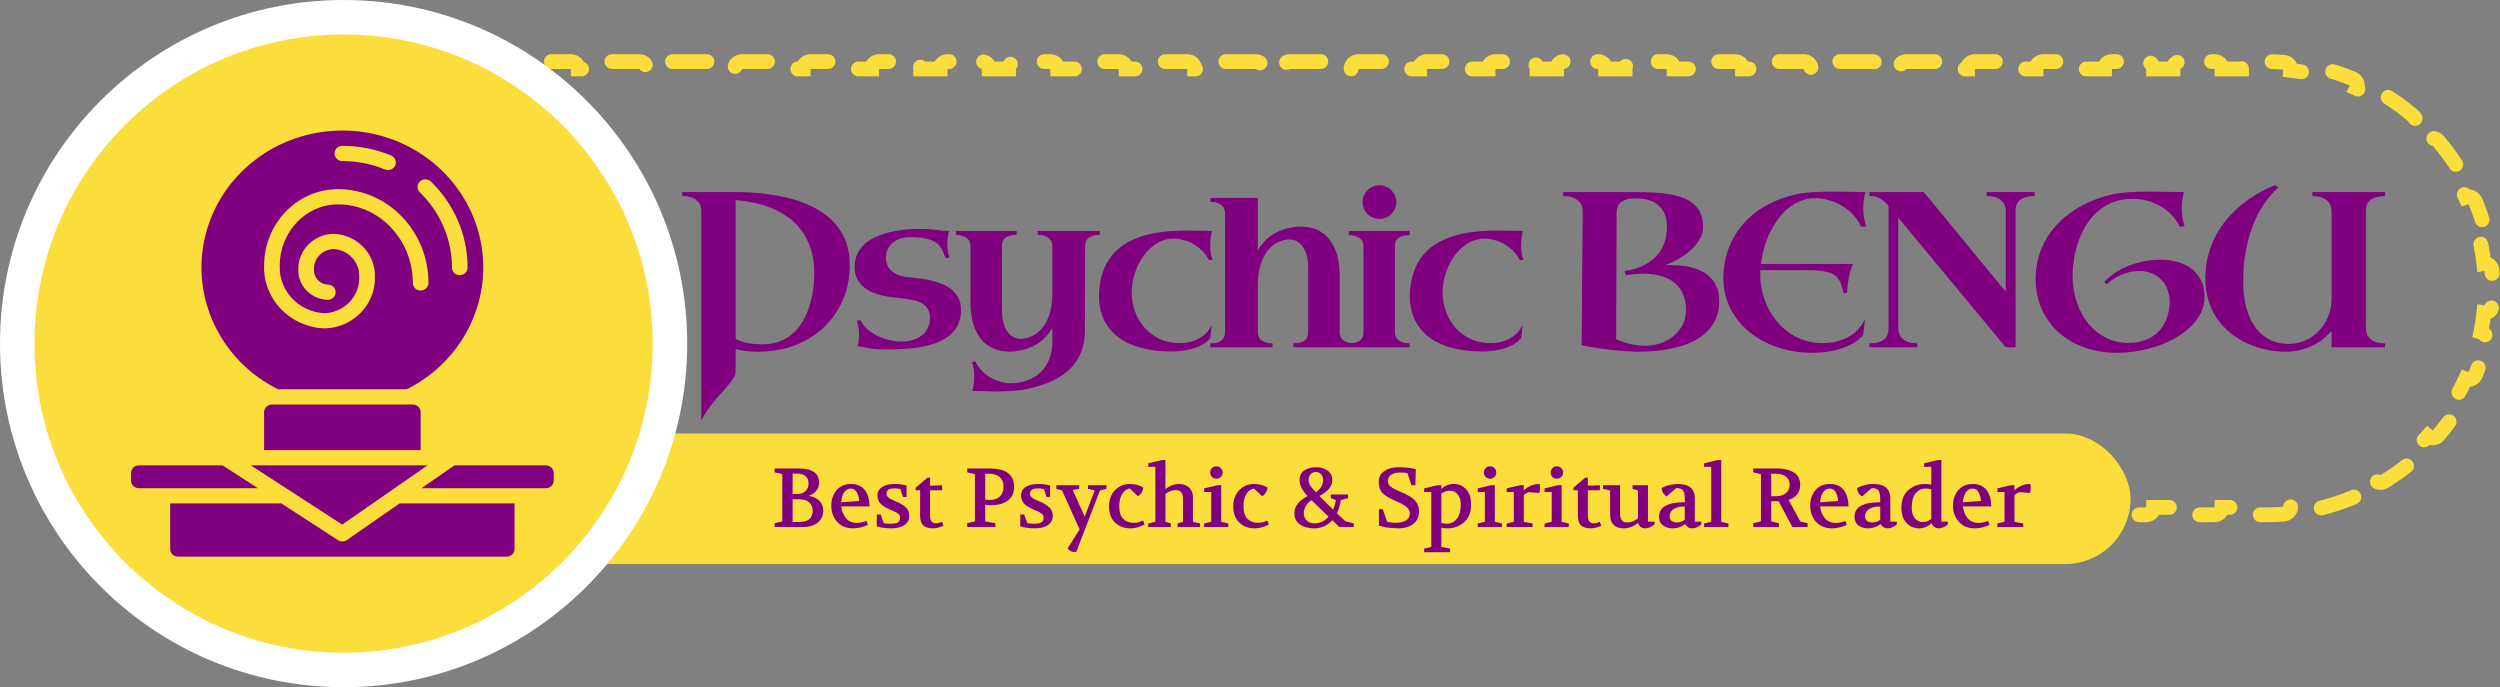
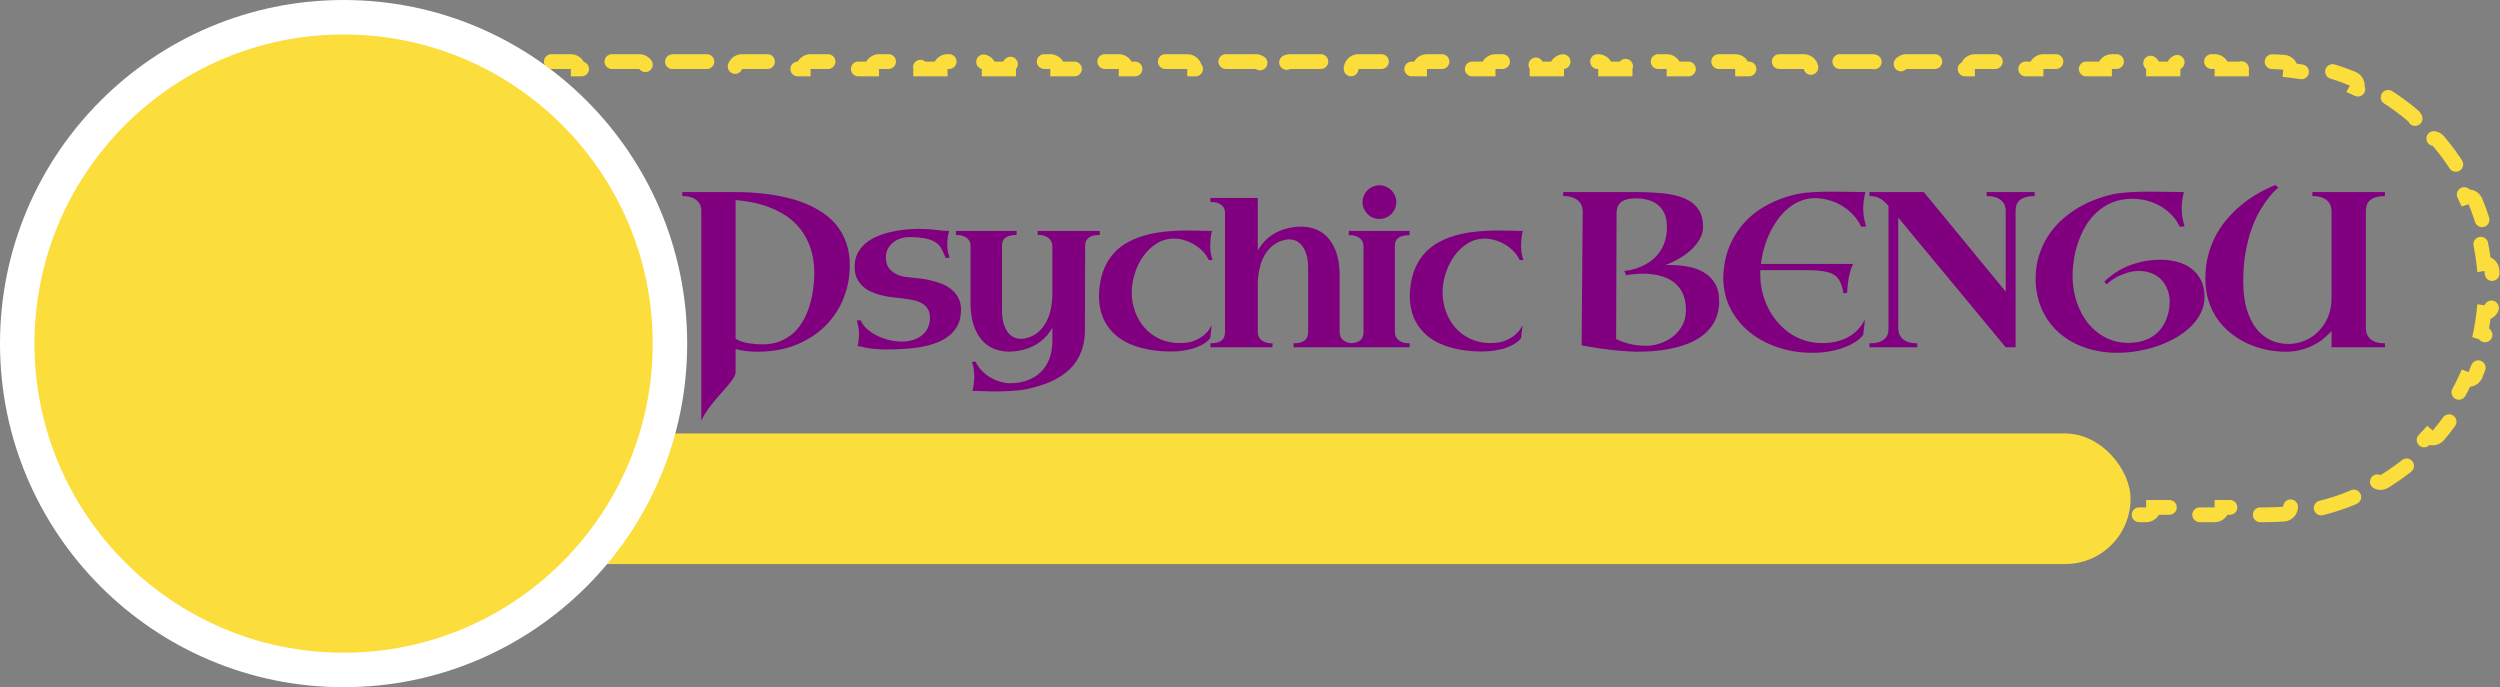
<svg xmlns="http://www.w3.org/2000/svg" width="1015" height="279" viewBox="0 0 1015 279" fill="none">
  <rect x="0" y="0" width="1015" height="279" fill="#808080" stroke="none" />
  <path d="M1007.21 99.144C1007.74 101.731 1008.15 104.36 1008.45 107.024C1008.46 107.022 1008.48 107.021 1008.5 107.019C1010.15 106.891 1011.59 108.126 1011.72 109.778C1011.91 112.161 1012 114.57 1012 117C1012 119.43 1011.91 121.839 1011.72 124.222C1011.59 125.874 1010.15 127.109 1008.5 126.981C1008.48 126.979 1008.46 126.978 1008.45 126.976C1008.15 129.64 1007.74 132.269 1007.21 134.857C1007.22 134.86 1007.24 134.864 1007.26 134.868C1008.87 135.253 1009.86 136.872 1009.48 138.484C1008.35 143.214 1006.85 147.802 1005.02 152.217C1004.38 153.748 1002.63 154.474 1001.1 153.839C1001.08 153.833 1001.07 153.826 1001.05 153.819C999.945 156.248 998.734 158.619 997.423 160.925C997.437 160.934 997.452 160.943 997.466 160.951C998.878 161.818 999.32 163.666 998.453 165.078C995.925 169.195 993.082 173.097 989.958 176.751C988.881 178.01 986.988 178.158 985.728 177.082C985.716 177.071 985.703 177.06 985.69 177.049C983.895 179.012 982.012 180.895 980.049 182.69C980.06 182.703 980.071 182.716 980.082 182.728C981.158 183.988 981.01 185.881 979.751 186.958C976.097 190.082 972.195 192.925 968.078 195.453C966.666 196.32 964.818 195.878 963.951 194.466C963.943 194.452 963.934 194.438 963.925 194.423C961.619 195.734 959.248 196.945 956.819 198.051C956.826 198.066 956.833 198.082 956.839 198.097C957.474 199.628 956.748 201.383 955.217 202.018C950.802 203.849 946.214 205.346 941.484 206.477C939.872 206.863 938.253 205.869 937.868 204.258C937.864 204.241 937.86 204.225 937.857 204.208C935.269 204.735 932.64 205.15 929.976 205.447C929.978 205.464 929.979 205.48 929.981 205.497C930.109 207.149 928.874 208.592 927.222 208.721C924.839 208.906 922.43 209 920 209H913.048C911.391 209 910.048 207.657 910.048 206H902.144C902.144 207.657 900.801 209 899.144 209H885.24C883.584 209 882.24 207.657 882.24 206H874.337C874.337 207.657 872.993 209 871.337 209H857.433C855.776 209 854.433 207.657 854.433 206H846.529C846.529 207.657 845.186 209 843.529 209H829.625C827.968 209 826.625 207.657 826.625 206H818.721C818.721 207.657 817.378 209 815.721 209H801.817C800.16 209 798.817 207.657 798.817 206H790.913C790.913 207.657 789.57 209 787.913 209H774.01C772.353 209 771.01 207.657 771.01 206H763.106C763.106 207.657 761.763 209 760.106 209H746.202C744.545 209 743.202 207.657 743.202 206H735.298C735.298 207.657 733.955 209 732.298 209H718.394C716.737 209 715.394 207.657 715.394 206H707.49C707.49 207.657 706.147 209 704.49 209H690.586C688.93 209 687.586 207.657 687.586 206H679.683C679.683 207.657 678.339 209 676.683 209H662.779C661.122 209 659.779 207.657 659.779 206H651.875C651.875 207.657 650.532 209 648.875 209H634.971C633.314 209 631.971 207.657 631.971 206H624.067C624.067 207.657 622.724 209 621.067 209H607.163C605.507 209 604.163 207.657 604.163 206H596.259C596.259 207.657 594.916 209 593.259 209H579.356C577.699 209 576.356 207.657 576.356 206H568.452C568.452 207.657 567.109 209 565.452 209H551.548C549.891 209 548.548 207.657 548.548 206H540.644C540.644 207.657 539.301 209 537.644 209H523.74C522.083 209 520.74 207.657 520.74 206H512.836C512.836 207.657 511.493 209 509.836 209H495.933C494.276 209 492.933 207.657 492.933 206H485.029C485.029 207.657 483.686 209 482.029 209H468.125C466.468 209 465.125 207.657 465.125 206H457.221C457.221 207.657 455.878 209 454.221 209H440.317C438.66 209 437.317 207.657 437.317 206H429.413C429.413 207.657 428.07 209 426.413 209H412.51C410.853 209 409.51 207.657 409.51 206H401.606C401.606 207.657 400.263 209 398.606 209H384.702C383.045 209 381.702 207.657 381.702 206H373.798C373.798 207.657 372.455 209 370.798 209H356.894C355.237 209 353.894 207.657 353.894 206H345.99C345.99 207.657 344.647 209 342.99 209H329.087C327.43 209 326.087 207.657 326.087 206H318.183C318.183 207.657 316.84 209 315.183 209H301.279C299.622 209 298.279 207.657 298.279 206H290.375C290.375 207.657 289.032 209 287.375 209H273.471C271.814 209 270.471 207.657 270.471 206H262.567C262.567 207.657 261.224 209 259.567 209H245.663C244.007 209 242.663 207.657 242.663 206H234.76C234.76 207.657 233.416 209 231.76 209H217.856C216.199 209 214.856 207.657 214.856 206H206.952C206.952 207.657 205.609 209 203.952 209H197H194V206V198.583C194 196.926 195.343 195.583 197 195.583V186.75C195.343 186.75 194 185.407 194 183.75V168.917C194 167.26 195.343 165.917 197 165.917V157.083C195.343 157.083 194 155.74 194 154.083V139.25C194 137.593 195.343 136.25 197 136.25V127.417C195.343 127.417 194 126.074 194 124.417V109.583C194 107.926 195.343 106.583 197 106.583V97.75C195.343 97.75 194 96.407 194 94.75V79.917C194 78.26 195.343 76.917 197 76.917V68.083C195.343 68.083 194 66.74 194 65.083V50.25C194 48.593 195.343 47.25 197 47.25V38.417C195.343 38.417 194 37.074 194 35.417V28V25H197H203.952C205.609 25 206.952 26.343 206.952 28H214.856C214.856 26.343 216.199 25 217.856 25H231.76C233.416 25 234.76 26.343 234.76 28H242.663C242.663 26.343 244.007 25 245.663 25H259.567C261.224 25 262.567 26.343 262.567 28H270.471C270.471 26.343 271.814 25 273.471 25H287.375C289.032 25 290.375 26.343 290.375 28H298.279C298.279 26.343 299.622 25 301.279 25H315.183C316.84 25 318.183 26.343 318.183 28H326.087C326.087 26.343 327.43 25 329.087 25H342.99C344.647 25 345.99 26.343 345.99 28H353.894C353.894 26.343 355.238 25 356.894 25H370.798C372.455 25 373.798 26.343 373.798 28H381.702C381.702 26.343 383.045 25 384.702 25H398.606C400.263 25 401.606 26.343 401.606 28H409.51C409.51 26.343 410.853 25 412.51 25H426.414C428.07 25 429.414 26.343 429.414 28H437.317C437.317 26.343 438.661 25 440.317 25H454.221C455.878 25 457.221 26.343 457.221 28H465.125C465.125 26.343 466.468 25 468.125 25H482.029C483.686 25 485.029 26.343 485.029 28H492.933C492.933 26.343 494.276 25 495.933 25H509.837C511.493 25 512.837 26.343 512.837 28H520.741C520.741 26.343 522.084 25 523.741 25H537.644C539.301 25 540.644 26.343 540.644 28H548.548C548.548 26.343 549.891 25 551.548 25H565.452C567.109 25 568.452 26.343 568.452 28H576.356C576.356 26.343 577.699 25 579.356 25H593.26C594.917 25 596.26 26.343 596.26 28H604.164C604.164 26.343 605.507 25 607.164 25H621.067C622.724 25 624.067 26.343 624.067 28H631.971C631.971 26.343 633.314 25 634.971 25H648.875C650.532 25 651.875 26.343 651.875 28H659.779C659.779 26.343 661.122 25 662.779 25H676.683C678.34 25 679.683 26.343 679.683 28H687.587C687.587 26.343 688.93 25 690.587 25H704.49C706.147 25 707.49 26.343 707.49 28H715.394C715.394 26.343 716.737 25 718.394 25H732.298C733.955 25 735.298 26.343 735.298 28H743.202C743.202 26.343 744.545 25 746.202 25H760.106C761.763 25 763.106 26.343 763.106 28H771.01C771.01 26.343 772.353 25 774.01 25H787.913C789.57 25 790.913 26.343 790.913 28H798.817C798.817 26.343 800.16 25 801.817 25H815.721C817.378 25 818.721 26.343 818.721 28H826.625C826.625 26.343 827.968 25 829.625 25H843.529C845.186 25 846.529 26.343 846.529 28H854.433C854.433 26.343 855.776 25 857.433 25H871.337C872.993 25 874.337 26.343 874.337 28H882.24C882.24 26.343 883.584 25 885.24 25H899.144C900.801 25 902.144 26.343 902.144 28H910.048C910.048 26.343 911.391 25 913.048 25H920C922.43 25 924.839 25.094 927.222 25.279C928.874 25.408 930.109 26.851 929.981 28.503C929.979 28.52 929.978 28.536 929.976 28.553C932.64 28.85 935.269 29.265 937.857 29.792C937.86 29.775 937.864 29.759 937.868 29.742C938.253 28.131 939.872 27.137 941.484 27.523C946.214 28.654 950.802 30.151 955.217 31.982C956.748 32.617 957.474 34.372 956.839 35.903C956.833 35.918 956.826 35.934 956.819 35.949C959.248 37.055 961.619 38.266 963.925 39.577C963.934 39.562 963.943 39.548 963.951 39.534C964.818 38.122 966.666 37.68 968.078 38.547C972.195 41.075 976.097 43.918 979.751 47.042C981.01 48.118 981.158 50.012 980.082 51.272C980.071 51.284 980.06 51.297 980.049 51.31C982.012 53.105 983.895 54.988 985.69 56.951C985.703 56.94 985.716 56.929 985.728 56.918C986.988 55.842 988.881 55.99 989.958 57.249C993.082 60.903 995.925 64.805 998.453 68.922C999.32 70.334 998.878 72.182 997.466 73.049C997.452 73.058 997.437 73.066 997.423 73.075C998.734 75.381 999.945 77.752 1001.05 80.181C1001.07 80.174 1001.08 80.167 1001.1 80.161C1002.63 79.526 1004.38 80.252 1005.02 81.783C1006.85 86.198 1008.35 90.786 1009.48 95.516C1009.86 97.128 1008.87 98.746 1007.26 99.132C1007.24 99.136 1007.22 99.14 1007.21 99.144Z" stroke="#FBDD3B" stroke-width="6" stroke-linecap="round" stroke-dasharray="14 14" />
  <rect x="184" y="176" width="681" height="53" rx="26.5" fill="#FBDD3B" />
  <path d="M345.016 107.689C345.016 112.406 344.166 116.889 342.467 121.137C340.768 125.355 338.307 129.076 335.084 132.299C331.861 135.521 327.921 138.085 323.263 139.989C318.604 141.864 313.316 142.802 307.398 142.802C305.904 142.802 304.425 142.714 302.96 142.538C301.495 142.392 300.06 142.113 298.653 141.703V150.976C298.653 151.679 298.404 152.44 297.906 153.261C297.438 154.081 296.808 154.96 296.017 155.897C295.255 156.864 294.376 157.89 293.38 158.974C292.384 160.087 291.358 161.259 290.304 162.489C289.278 163.72 288.282 165.009 287.315 166.356C286.349 167.733 285.484 169.184 284.723 170.707V85.365C284.723 84.779 284.605 84.149 284.371 83.476C284.166 82.802 283.771 82.186 283.185 81.63C282.628 81.044 281.852 80.561 280.855 80.18C279.859 79.799 278.57 79.608 276.988 79.608V77.982H298.653C300.47 77.982 302.521 78.041 304.806 78.158C307.12 78.275 309.537 78.51 312.057 78.861C314.576 79.184 317.14 79.667 319.747 80.311C322.354 80.927 324.874 81.747 327.306 82.772C329.737 83.769 332.022 84.999 334.161 86.464C336.329 87.929 338.219 89.672 339.83 91.693C341.441 93.715 342.701 96.044 343.609 98.681C344.547 101.317 345.016 104.32 345.016 107.689ZM330.602 111.029C330.602 107.074 330.089 103.617 329.063 100.658C328.038 97.699 326.661 95.136 324.933 92.968C323.233 90.8 321.271 88.998 319.044 87.562C316.847 86.127 314.562 84.97 312.188 84.091C309.845 83.183 307.486 82.523 305.113 82.113C302.77 81.674 300.616 81.381 298.653 81.234V137.572C300.294 138.48 302.081 139.081 304.015 139.374C305.948 139.667 307.794 139.813 309.552 139.813C312.306 139.813 314.737 139.374 316.847 138.495C318.985 137.616 320.831 136.444 322.384 134.979C323.937 133.485 325.24 131.771 326.295 129.838C327.35 127.875 328.185 125.824 328.8 123.686C329.444 121.547 329.898 119.394 330.162 117.226C330.455 115.058 330.602 112.992 330.602 111.029ZM360.117 141.879C358.037 141.879 356.338 141.806 355.019 141.659C353.73 141.542 352.661 141.396 351.811 141.22C350.991 141.044 350.317 140.897 349.79 140.78C349.262 140.634 348.721 140.561 348.164 140.561C348.398 139.564 348.559 138.656 348.647 137.836C348.735 137.016 348.779 136.269 348.779 135.595C348.779 134.599 348.691 133.676 348.515 132.826C348.34 131.947 348.135 131.039 347.9 130.102L349.394 130.014C350.039 131.42 350.976 132.665 352.207 133.749C353.467 134.804 354.858 135.697 356.382 136.43C357.934 137.162 359.546 137.719 361.216 138.1C362.886 138.48 364.468 138.671 365.962 138.671C367.807 138.671 369.448 138.437 370.884 137.968C372.319 137.47 373.535 136.796 374.531 135.946C375.527 135.097 376.274 134.086 376.772 132.914C377.3 131.742 377.563 130.453 377.563 129.047C377.563 127.553 377.256 126.337 376.64 125.399C376.054 124.433 375.234 123.656 374.179 123.07C373.125 122.484 371.894 122.06 370.488 121.796C369.082 121.503 367.573 121.269 365.962 121.093C364.731 120.976 363.413 120.829 362.007 120.653C360.6 120.478 359.194 120.214 357.788 119.862C356.382 119.511 355.019 119.042 353.701 118.456C352.412 117.87 351.269 117.123 350.273 116.215C349.277 115.307 348.471 114.208 347.856 112.919C347.27 111.601 346.977 110.048 346.977 108.261C346.977 106.151 347.402 104.306 348.252 102.724C349.101 101.142 350.215 99.779 351.592 98.637C352.998 97.494 354.609 96.557 356.426 95.824C358.242 95.092 360.102 94.52 362.007 94.11C363.94 93.671 365.845 93.363 367.72 93.188C369.624 93.012 371.352 92.924 372.905 92.924C375.659 92.924 378.061 93.07 380.112 93.363C382.192 93.627 383.935 93.759 385.342 93.759C385.049 94.784 384.844 95.78 384.726 96.747C384.638 97.685 384.595 98.519 384.595 99.252C384.595 100.189 384.668 101.098 384.814 101.977C384.99 102.826 385.224 103.72 385.517 104.657L383.979 104.745C383.452 103.515 382.939 102.387 382.441 101.361C381.972 100.307 381.24 99.413 380.244 98.681C379.277 97.919 377.915 97.333 376.157 96.923C374.399 96.483 371.968 96.264 368.862 96.264C367.866 96.264 366.826 96.439 365.742 96.791C364.658 97.113 363.662 97.626 362.754 98.329C361.875 99.003 361.142 99.853 360.556 100.878C359.971 101.903 359.678 103.104 359.678 104.481C359.678 106.298 360.073 107.733 360.864 108.788C361.684 109.843 362.666 110.663 363.808 111.249C364.951 111.806 366.137 112.187 367.368 112.392C368.598 112.567 369.638 112.685 370.488 112.743C371.543 112.831 372.759 112.963 374.136 113.139C375.542 113.314 376.963 113.593 378.398 113.974C379.863 114.325 381.299 114.794 382.705 115.38C384.111 115.966 385.371 116.728 386.484 117.665C387.597 118.603 388.491 119.745 389.165 121.093C389.839 122.411 390.176 123.979 390.176 125.795C390.176 128.197 389.736 130.263 388.857 131.991C387.978 133.72 386.777 135.185 385.254 136.386C383.76 137.558 382.002 138.51 379.98 139.242C377.988 139.975 375.879 140.531 373.652 140.912C371.426 141.293 369.155 141.542 366.841 141.659C364.526 141.806 362.285 141.879 360.117 141.879ZM421.273 93.759H446.498V95.385C445.267 95.385 444.271 95.517 443.509 95.78C442.748 96.015 442.147 96.352 441.708 96.791C441.268 97.201 440.961 97.685 440.785 98.241C440.638 98.769 440.565 99.34 440.565 99.955L440.477 133.969C440.477 136.605 440.17 138.964 439.554 141.044C438.939 143.124 438.089 144.984 437.005 146.625C435.921 148.266 434.632 149.701 433.138 150.932C431.644 152.162 430.018 153.231 428.26 154.14C426.503 155.048 424.642 155.81 422.679 156.425C420.716 157.04 418.724 157.567 416.703 158.007C416 158.153 415.179 158.285 414.242 158.402C413.304 158.52 412.308 158.607 411.254 158.666C410.199 158.754 409.129 158.812 408.046 158.842C406.991 158.9 405.98 158.93 405.013 158.93C402.816 158.93 400.912 158.886 399.3 158.798C397.689 158.739 396.195 158.71 394.818 158.71C395.111 157.685 395.301 156.601 395.389 155.458C395.506 154.315 395.565 153.363 395.565 152.602C395.565 151.576 395.477 150.609 395.301 149.701C395.155 148.793 394.935 147.87 394.642 146.933L396.092 146.845C396.737 148.222 397.587 149.452 398.641 150.536C399.696 151.62 400.853 152.528 402.113 153.261C403.402 154.022 404.75 154.594 406.156 154.975C407.562 155.385 408.924 155.59 410.243 155.59C412.85 155.59 415.194 155.18 417.274 154.359C419.383 153.568 421.171 152.44 422.635 150.976C424.129 149.511 425.272 147.724 426.063 145.614C426.854 143.534 427.25 141.22 427.25 138.671V133.09C426.664 134.115 425.961 135.126 425.14 136.122C424.32 137.089 423.353 137.982 422.24 138.803C421.156 139.623 419.911 140.341 418.504 140.956C417.128 141.571 415.56 142.04 413.802 142.362C411.341 142.802 409.144 142.875 407.211 142.582C405.277 142.289 403.578 141.732 402.113 140.912C400.648 140.092 399.403 139.052 398.378 137.792C397.352 136.503 396.517 135.082 395.873 133.529C395.228 131.977 394.759 130.321 394.466 128.563C394.173 126.806 394.027 125.048 394.027 123.29V99.691C394.027 99.252 393.939 98.783 393.763 98.285C393.617 97.787 393.324 97.333 392.884 96.923C392.445 96.483 391.83 96.117 391.039 95.824C390.277 95.531 389.296 95.385 388.094 95.385V93.759H412.748V95.385C411.576 95.385 410.609 95.502 409.847 95.736C409.086 95.971 408.47 96.278 408.002 96.659C407.562 97.04 407.254 97.494 407.079 98.022C406.903 98.519 406.815 99.047 406.815 99.603V125.971C406.815 128.256 407.079 130.189 407.606 131.771C408.133 133.354 408.837 134.613 409.715 135.551C410.594 136.459 411.62 137.06 412.792 137.353C413.963 137.646 415.209 137.631 416.527 137.309C418.402 136.869 420.013 136.093 421.361 134.979C422.709 133.837 423.822 132.46 424.701 130.849C425.58 129.237 426.224 127.45 426.634 125.487C427.045 123.495 427.25 121.43 427.25 119.291V99.955C427.25 99.516 427.176 99.032 427.03 98.505C426.883 97.978 426.59 97.494 426.151 97.055C425.741 96.586 425.14 96.19 424.349 95.868C423.588 95.546 422.562 95.385 421.273 95.385V93.759ZM492.273 105.536L490.823 105.624C490.149 104.247 489.285 103.017 488.23 101.933C487.175 100.849 486.003 99.94 484.714 99.208C483.454 98.446 482.121 97.875 480.715 97.494C479.338 97.084 477.991 96.879 476.672 96.879C474.065 96.879 471.706 97.538 469.597 98.856C467.488 100.175 465.686 101.889 464.192 103.998C462.698 106.078 461.54 108.422 460.72 111.029C459.9 113.637 459.49 116.215 459.49 118.764C459.49 121.459 459.944 124.052 460.852 126.542C461.76 129.003 463.049 131.186 464.719 133.09C466.389 134.965 468.425 136.474 470.828 137.616C473.23 138.729 475.925 139.286 478.913 139.286C481.374 139.286 483.411 138.949 485.022 138.275C486.663 137.572 487.966 136.796 488.933 135.946C489.929 135.067 490.647 134.247 491.086 133.485C491.555 132.724 491.848 132.255 491.965 132.079L491.35 137.221C490.823 137.982 490.046 138.7 489.021 139.374C488.025 140.048 486.838 140.634 485.461 141.132C484.114 141.63 482.59 142.011 480.891 142.274C479.221 142.567 477.434 142.714 475.53 142.714C471.164 142.714 467.18 142.245 463.577 141.308C460.002 140.399 456.912 139.008 454.304 137.133C451.726 135.229 449.719 132.855 448.284 130.014C446.877 127.143 446.174 123.788 446.174 119.95C446.262 116.493 446.746 113.446 447.624 110.81C448.503 108.173 449.719 105.873 451.272 103.91C452.825 101.947 454.67 100.307 456.809 98.988C458.977 97.67 461.365 96.615 463.972 95.824C466.579 95.004 469.392 94.433 472.41 94.11C475.456 93.759 478.621 93.583 481.902 93.583C484.07 93.583 485.959 93.612 487.571 93.671C489.211 93.73 490.705 93.759 492.053 93.759C491.789 94.784 491.599 95.868 491.482 97.011C491.394 98.153 491.35 99.106 491.35 99.867C491.35 100.893 491.423 101.859 491.57 102.768C491.746 103.676 491.98 104.599 492.273 105.536ZM516.647 141H491.422V139.374C492.653 139.374 493.649 139.257 494.41 139.022C495.172 138.759 495.773 138.422 496.212 138.012C496.652 137.572 496.945 137.089 497.091 136.562C497.267 136.005 497.355 135.419 497.355 134.804V86.288C497.355 85.849 497.267 85.38 497.091 84.882C496.945 84.384 496.652 83.93 496.212 83.519C495.773 83.08 495.172 82.714 494.41 82.421C493.649 82.128 492.653 81.981 491.422 81.981V80.356H510.67V101.669C511.256 100.644 511.959 99.647 512.779 98.681C513.6 97.685 514.552 96.776 515.636 95.956C516.749 95.136 517.994 94.418 519.371 93.803C520.778 93.188 522.36 92.719 524.117 92.397C526.578 91.957 528.776 91.884 530.709 92.177C532.643 92.47 534.342 93.026 535.807 93.847C537.272 94.667 538.517 95.722 539.542 97.011C540.568 98.27 541.403 99.677 542.047 101.229C542.692 102.782 543.16 104.438 543.453 106.195C543.746 107.953 543.893 109.711 543.893 111.469V134.804C543.893 135.243 543.966 135.727 544.113 136.254C544.259 136.781 544.537 137.279 544.947 137.748C545.358 138.188 545.944 138.568 546.705 138.891C547.496 139.213 548.536 139.374 549.825 139.374V141H525.172V139.374C526.403 139.374 527.399 139.257 528.16 139.022C528.922 138.759 529.523 138.422 529.962 138.012C530.402 137.572 530.695 137.089 530.841 136.562C531.017 136.005 531.105 135.419 531.105 134.804V108.788C531.105 106.503 530.841 104.569 530.314 102.987C529.786 101.405 529.083 100.16 528.204 99.252C527.325 98.314 526.3 97.699 525.128 97.406C523.956 97.113 522.711 97.128 521.393 97.45C519.576 97.89 517.994 98.666 516.647 99.779C515.328 100.863 514.23 102.182 513.351 103.734C512.501 105.258 511.857 106.972 511.417 108.876C510.978 110.78 510.729 112.758 510.67 114.809V134.804C510.67 135.243 510.743 135.727 510.89 136.254C511.036 136.781 511.315 137.279 511.725 137.748C512.164 138.188 512.765 138.568 513.527 138.891C514.318 139.213 515.358 139.374 516.647 139.374V141ZM572.31 141H547.612V139.374C548.843 139.374 549.839 139.257 550.601 139.022C551.392 138.759 552.007 138.422 552.446 138.012C552.886 137.572 553.179 137.089 553.325 136.562C553.501 136.005 553.589 135.419 553.589 134.804V100.043C553.589 99.603 553.516 99.12 553.369 98.593C553.223 98.036 552.93 97.538 552.49 97.099C552.08 96.63 551.479 96.249 550.688 95.956C549.927 95.634 548.901 95.473 547.612 95.473V93.759H572.31V95.473C571.138 95.473 570.156 95.59 569.365 95.824C568.604 96.059 567.988 96.366 567.52 96.747C567.08 97.128 566.772 97.582 566.597 98.109C566.421 98.607 566.333 99.135 566.333 99.691V134.804C566.333 135.243 566.406 135.727 566.553 136.254C566.699 136.781 566.978 137.279 567.388 137.748C567.827 138.188 568.428 138.568 569.189 138.891C569.98 139.213 571.021 139.374 572.31 139.374V141ZM553.193 82.069C553.193 81.132 553.369 80.253 553.721 79.433C554.102 78.583 554.6 77.851 555.215 77.235C555.83 76.62 556.548 76.137 557.368 75.785C558.218 75.404 559.111 75.214 560.049 75.214C560.986 75.214 561.865 75.404 562.686 75.785C563.535 76.137 564.268 76.62 564.883 77.235C565.498 77.851 565.981 78.583 566.333 79.433C566.714 80.253 566.904 81.132 566.904 82.069C566.904 83.007 566.714 83.9 566.333 84.75C565.981 85.57 565.498 86.288 564.883 86.903C564.268 87.519 563.535 88.002 562.686 88.353C561.865 88.705 560.986 88.881 560.049 88.881C559.111 88.881 558.218 88.705 557.368 88.353C556.548 88.002 555.83 87.519 555.215 86.903C554.6 86.288 554.102 85.57 553.721 84.75C553.369 83.9 553.193 83.007 553.193 82.069ZM618.48 105.536L617.03 105.624C616.356 104.247 615.492 103.017 614.437 101.933C613.383 100.849 612.211 99.94 610.922 99.208C609.662 98.446 608.329 97.875 606.923 97.494C605.546 97.084 604.198 96.879 602.88 96.879C600.272 96.879 597.914 97.538 595.805 98.856C593.695 100.175 591.893 101.889 590.399 103.998C588.905 106.078 587.748 108.422 586.928 111.029C586.107 113.637 585.697 116.215 585.697 118.764C585.697 121.459 586.151 124.052 587.059 126.542C587.968 129.003 589.257 131.186 590.927 133.09C592.596 134.965 594.633 136.474 597.035 137.616C599.437 138.729 602.133 139.286 605.121 139.286C607.582 139.286 609.618 138.949 611.229 138.275C612.87 137.572 614.174 136.796 615.14 135.946C616.137 135.067 616.854 134.247 617.294 133.485C617.763 132.724 618.055 132.255 618.173 132.079L617.557 137.221C617.03 137.982 616.254 138.7 615.228 139.374C614.232 140.048 613.046 140.634 611.669 141.132C610.321 141.63 608.798 142.011 607.098 142.274C605.429 142.567 603.641 142.714 601.737 142.714C597.372 142.714 593.388 142.245 589.784 141.308C586.21 140.399 583.119 139.008 580.512 137.133C577.933 135.229 575.927 132.855 574.491 130.014C573.085 127.143 572.382 123.788 572.382 119.95C572.47 116.493 572.953 113.446 573.832 110.81C574.711 108.173 575.927 105.873 577.479 103.91C579.032 101.947 580.878 100.307 583.016 98.988C585.184 97.67 587.572 96.615 590.18 95.824C592.787 95.004 595.599 94.433 598.617 94.11C601.664 93.759 604.828 93.583 608.109 93.583C610.277 93.583 612.167 93.612 613.778 93.671C615.419 93.73 616.913 93.759 618.261 93.759C617.997 94.784 617.806 95.868 617.689 97.011C617.601 98.153 617.557 99.106 617.557 99.867C617.557 100.893 617.631 101.859 617.777 102.768C617.953 103.676 618.187 104.599 618.48 105.536ZM691.442 92.221C691.442 93.832 691.017 95.399 690.167 96.923C689.347 98.446 688.234 99.882 686.828 101.229C685.421 102.548 683.781 103.764 681.906 104.877C680.031 105.961 678.053 106.898 675.973 107.689C676.295 107.631 676.618 107.602 676.94 107.602C677.291 107.602 677.628 107.602 677.951 107.602C680.382 107.602 682.785 107.807 685.158 108.217C687.56 108.627 689.713 109.389 691.618 110.502C693.522 111.586 695.06 113.08 696.232 114.984C697.404 116.889 697.99 119.32 697.99 122.279C697.99 124.594 697.653 126.659 696.979 128.476C696.334 130.292 695.426 131.903 694.254 133.31C693.112 134.716 691.779 135.932 690.255 136.957C688.732 137.953 687.106 138.803 685.377 139.506C683.649 140.209 681.862 140.766 680.016 141.176C678.17 141.615 676.369 141.952 674.611 142.187C672.853 142.421 671.168 142.582 669.557 142.67C667.975 142.758 666.569 142.802 665.338 142.802C664.108 142.802 662.833 142.758 661.515 142.67C660.197 142.611 658.878 142.523 657.56 142.406C656.242 142.289 654.938 142.157 653.649 142.011C652.389 141.864 651.188 141.703 650.045 141.527C647.35 141.146 644.713 140.707 642.135 140.209L642.575 85.849C642.575 85.233 642.472 84.56 642.267 83.827C642.062 83.095 641.666 82.421 641.08 81.806C640.524 81.19 639.733 80.678 638.707 80.268C637.682 79.828 636.334 79.608 634.664 79.608V77.982H664.064C668.224 77.982 671.989 78.158 675.358 78.51C678.727 78.861 681.598 79.55 683.971 80.575C686.373 81.601 688.219 83.051 689.508 84.926C690.797 86.772 691.442 89.203 691.442 92.221ZM676.764 92.133C676.764 89.848 676.398 87.958 675.665 86.464C674.933 84.97 673.966 83.783 672.765 82.904C671.564 82.025 670.202 81.41 668.678 81.059C667.155 80.707 665.617 80.531 664.064 80.531C662.482 80.531 661.178 80.707 660.153 81.059C659.157 81.381 658.366 81.82 657.78 82.377C657.223 82.934 656.842 83.578 656.637 84.311C656.432 85.043 656.329 85.819 656.329 86.64L656.154 137.66C657.15 138.188 658.278 138.642 659.538 139.022C660.621 139.374 661.911 139.696 663.405 139.989C664.899 140.253 666.569 140.385 668.414 140.385C670.026 140.385 671.769 140.106 673.644 139.55C675.519 138.964 677.262 138.085 678.873 136.913C680.485 135.712 681.818 134.203 682.872 132.387C683.956 130.541 684.498 128.373 684.498 125.883C684.498 123.803 684.235 122.001 683.707 120.478C683.18 118.925 682.462 117.606 681.554 116.522C680.646 115.409 679.606 114.501 678.434 113.798C677.262 113.095 676.017 112.553 674.699 112.172C673.41 111.762 672.091 111.483 670.744 111.337C669.425 111.19 668.165 111.117 666.964 111.117C666.027 111.117 665.148 111.161 664.328 111.249C663.507 111.308 662.789 111.366 662.174 111.425C661.442 111.542 660.783 111.645 660.197 111.732L659.494 110.019C662.716 109.638 665.587 108.744 668.107 107.338C669.191 106.752 670.246 106.02 671.271 105.141C672.296 104.262 673.219 103.207 674.039 101.977C674.86 100.746 675.519 99.325 676.017 97.714C676.515 96.073 676.764 94.213 676.764 92.133ZM755.63 92.045C754.78 90.199 753.667 88.559 752.29 87.123C750.943 85.688 749.419 84.472 747.72 83.476C746.05 82.48 744.278 81.732 742.403 81.234C740.528 80.707 738.667 80.443 736.821 80.443C734.8 80.443 732.896 80.81 731.109 81.542C729.321 82.245 727.652 83.227 726.099 84.486C724.575 85.717 723.184 87.196 721.924 88.925C720.664 90.624 719.551 92.47 718.584 94.462C717.647 96.425 716.87 98.49 716.255 100.658C715.64 102.826 715.2 104.994 714.937 107.162H752.378C751.763 108.393 751.294 109.696 750.972 111.073C750.65 112.421 750.415 113.681 750.269 114.853C750.093 116.229 749.99 117.562 749.961 118.852L748.511 119.115C748.13 117.24 747.661 115.688 747.105 114.457C746.548 113.227 745.713 112.26 744.6 111.557C743.487 110.854 741.992 110.37 740.117 110.106C738.272 109.813 735.855 109.667 732.866 109.667H714.673V111.557C714.673 113.93 714.951 116.259 715.508 118.544C716.065 120.829 716.856 123.012 717.881 125.092C718.906 127.143 720.166 129.032 721.66 130.761C723.154 132.489 724.824 133.998 726.67 135.287C728.516 136.547 730.537 137.528 732.735 138.231C734.932 138.935 737.261 139.286 739.722 139.286C741.948 139.286 743.911 139.081 745.611 138.671C747.31 138.231 748.775 137.689 750.005 137.045C751.265 136.4 752.32 135.697 753.169 134.936C754.019 134.145 754.722 133.397 755.279 132.694C755.835 131.991 756.245 131.376 756.509 130.849C756.802 130.292 757.022 129.926 757.168 129.75L756.465 135.946C755.791 136.884 754.81 137.792 753.521 138.671C752.232 139.521 750.694 140.297 748.906 141C747.149 141.674 745.171 142.216 742.974 142.626C740.777 143.036 738.404 143.241 735.855 143.241C730.962 143.241 726.333 142.523 721.968 141.088C717.632 139.652 713.809 137.616 710.498 134.979C707.217 132.343 704.595 129.164 702.632 125.443C700.698 121.693 699.702 117.519 699.644 112.919C699.732 108.173 700.552 103.91 702.105 100.131C703.687 96.322 705.781 93.012 708.389 90.199C711.026 87.357 714.087 85.014 717.573 83.168C721.06 81.293 724.78 79.901 728.736 78.993C730.816 78.495 733.203 78.173 735.899 78.026C738.594 77.88 741.304 77.807 744.029 77.807C746.665 77.807 749.141 77.836 751.455 77.894C753.799 77.953 755.762 77.982 757.344 77.982C757.022 79.359 756.787 80.59 756.641 81.674C756.524 82.728 756.465 83.725 756.465 84.662C756.465 85.981 756.568 87.211 756.773 88.353C756.978 89.467 757.256 90.668 757.608 91.957L755.63 92.045ZM758.998 77.982H781.059L814.325 118.412V85.365C814.325 84.779 814.208 84.149 813.974 83.476C813.769 82.802 813.373 82.186 812.787 81.63C812.23 81.044 811.454 80.561 810.458 80.18C809.462 79.799 808.173 79.608 806.591 79.608V77.982H826.059V79.608C824.447 79.608 823.144 79.784 822.147 80.136C821.151 80.458 820.36 80.912 819.774 81.498C819.218 82.055 818.837 82.699 818.632 83.432C818.427 84.164 818.324 84.94 818.324 85.761V141H814.325L770.688 88.353V133.266C770.688 133.852 770.775 134.496 770.951 135.199C771.156 135.902 771.522 136.562 772.05 137.177C772.606 137.792 773.383 138.319 774.379 138.759C775.404 139.169 776.752 139.374 778.422 139.374V141H758.998V139.374C760.58 139.374 761.869 139.213 762.865 138.891C763.891 138.539 764.682 138.085 765.238 137.528C765.824 136.972 766.22 136.327 766.425 135.595C766.63 134.862 766.732 134.086 766.732 133.266V83.564C766.029 82.772 765.385 82.128 764.799 81.63C764.213 81.132 763.612 80.736 762.997 80.443C762.411 80.121 761.796 79.901 761.151 79.784C760.507 79.667 759.789 79.608 758.998 79.608V77.982ZM854.344 114.369C855.164 113.549 856.248 112.626 857.596 111.601C858.943 110.546 860.569 109.564 862.473 108.656C864.407 107.748 866.604 106.986 869.065 106.371C871.555 105.756 874.324 105.448 877.371 105.448C879.568 105.448 881.721 105.727 883.831 106.283C885.94 106.811 887.815 107.675 889.456 108.876C891.126 110.077 892.473 111.645 893.499 113.578C894.524 115.482 895.037 117.812 895.037 120.565C895.037 122.821 894.554 124.945 893.587 126.938C892.62 128.93 891.287 130.775 889.588 132.475C887.888 134.145 885.896 135.653 883.611 137.001C881.326 138.319 878.865 139.447 876.228 140.385C873.621 141.293 870.896 141.996 868.055 142.494C865.213 142.992 862.386 143.241 859.573 143.241C856.497 143.241 853.553 142.934 850.74 142.318C847.928 141.703 845.291 140.81 842.83 139.638C840.369 138.437 838.128 136.972 836.106 135.243C834.114 133.485 832.4 131.493 830.965 129.267C829.529 127.011 828.416 124.521 827.625 121.796C826.834 119.042 826.438 116.083 826.438 112.919C826.497 109.726 826.936 106.752 827.757 103.998C828.606 101.244 829.734 98.71 831.14 96.395C832.576 94.081 834.261 91.986 836.194 90.111C838.157 88.207 840.266 86.537 842.522 85.102C844.807 83.637 847.195 82.406 849.685 81.41C852.205 80.385 854.754 79.579 857.332 78.993C858.387 78.73 859.529 78.524 860.76 78.378C862.019 78.231 863.308 78.114 864.627 78.026C865.974 77.939 867.351 77.88 868.758 77.851C870.164 77.821 871.57 77.807 872.976 77.807C875.642 77.807 878.177 77.836 880.579 77.894C883.011 77.953 885.032 77.982 886.643 77.982C886.321 79.359 886.087 80.59 885.94 81.674C885.823 82.728 885.764 83.725 885.764 84.662C885.764 85.981 885.867 87.211 886.072 88.353C886.277 89.467 886.57 90.668 886.951 91.957L884.973 92.045C884.095 90.17 882.952 88.529 881.546 87.123C880.139 85.688 878.587 84.501 876.888 83.564C875.188 82.597 873.372 81.879 871.438 81.41C869.534 80.941 867.644 80.707 865.769 80.707C862.693 80.707 859.954 81.205 857.552 82.201C855.179 83.197 853.084 84.53 851.267 86.2C849.48 87.841 847.957 89.731 846.697 91.869C845.467 94.008 844.456 96.234 843.665 98.549C842.903 100.834 842.346 103.119 841.995 105.404C841.643 107.689 841.468 109.799 841.468 111.732C841.468 115.688 842.039 119.35 843.181 122.719C844.324 126.059 845.891 128.959 847.884 131.42C849.905 133.852 852.278 135.756 855.003 137.133C857.757 138.51 860.745 139.198 863.968 139.198C866.253 139.198 868.26 138.935 869.988 138.407C871.717 137.851 873.196 137.133 874.427 136.254C875.686 135.375 876.726 134.364 877.547 133.222C878.396 132.05 879.055 130.849 879.524 129.618C880.022 128.388 880.374 127.157 880.579 125.927C880.784 124.696 880.887 123.568 880.887 122.543C880.887 120.844 880.608 119.232 880.052 117.709C879.495 116.186 878.689 114.853 877.635 113.71C876.58 112.567 875.276 111.674 873.723 111.029C872.2 110.355 870.457 110.019 868.494 110.019C866.765 110.019 865.169 110.253 863.704 110.722C862.239 111.161 860.935 111.674 859.793 112.26C858.68 112.846 857.727 113.446 856.936 114.062C856.175 114.677 855.618 115.131 855.266 115.424L854.344 114.369ZM938.835 77.982H968.278V79.608C966.696 79.608 965.392 79.784 964.367 80.136C963.371 80.458 962.58 80.912 961.994 81.498C961.437 82.055 961.056 82.699 960.851 83.432C960.646 84.164 960.544 84.94 960.544 85.761V133.266C960.544 133.852 960.631 134.496 960.807 135.199C961.012 135.902 961.379 136.562 961.906 137.177C962.463 137.792 963.239 138.319 964.235 138.759C965.26 139.169 966.608 139.374 968.278 139.374V141H946.613V134.408C945.558 135.551 944.401 136.635 943.141 137.66C941.881 138.656 940.475 139.535 938.922 140.297C937.399 141.059 935.729 141.659 933.913 142.099C932.096 142.567 930.119 142.802 927.98 142.802C925.343 142.802 922.707 142.523 920.07 141.967C917.433 141.41 914.899 140.575 912.467 139.462C910.065 138.349 907.824 136.972 905.744 135.331C903.664 133.661 901.847 131.742 900.295 129.574C898.771 127.377 897.57 124.916 896.691 122.191C895.812 119.438 895.373 116.435 895.373 113.183C895.373 109.667 895.768 106.43 896.559 103.471C897.38 100.482 898.449 97.772 899.767 95.341C901.115 92.88 902.638 90.683 904.338 88.749C906.037 86.786 907.78 85.058 909.567 83.564C913.756 80.048 918.503 77.235 923.805 75.126L924.992 76.181C924.875 76.269 924.45 76.649 923.717 77.323C922.985 77.997 922.091 78.993 921.037 80.311C919.982 81.63 918.854 83.3 917.653 85.321C916.452 87.314 915.339 89.701 914.313 92.484C913.288 95.268 912.438 98.461 911.764 102.064C911.09 105.668 910.754 109.711 910.754 114.193C910.754 118.441 911.208 122.162 912.116 125.355C913.053 128.52 914.342 131.171 915.983 133.31C917.624 135.419 919.557 137.001 921.784 138.056C924.04 139.11 926.486 139.638 929.123 139.638C931.496 139.638 933.737 139.184 935.846 138.275C937.956 137.367 939.801 136.093 941.383 134.452C942.995 132.812 944.269 130.863 945.207 128.607C946.144 126.322 946.613 123.817 946.613 121.093V85.761C946.613 85.175 946.51 84.53 946.305 83.827C946.13 83.095 945.763 82.421 945.207 81.806C944.679 81.19 943.903 80.678 942.878 80.268C941.852 79.828 940.505 79.608 938.835 79.608V77.982Z" fill="#800080" />
-   <path d="M314.496 214V212.436L317.624 211.688V192.512L314.496 191.764V190.2H324.254C329.785 190.2 332.55 192.127 332.55 195.98C332.55 197.227 332.176 198.315 331.428 199.244C330.703 200.173 329.705 200.842 328.436 201.25V201.318C330.295 201.658 331.723 202.349 332.72 203.392C333.74 204.435 334.25 205.738 334.25 207.302C334.25 209.342 333.491 210.974 331.972 212.198C330.453 213.399 328.402 214 325.818 214H314.496ZM321.806 211.926H324.764C326.419 211.926 327.699 211.529 328.606 210.736C329.513 209.943 329.966 208.798 329.966 207.302C329.966 205.919 329.49 204.809 328.538 203.97C327.609 203.131 326.294 202.712 324.594 202.712H321.806V211.926ZM321.806 200.57H323.744C325.059 200.57 326.135 200.196 326.974 199.448C327.835 198.677 328.266 197.623 328.266 196.286C328.266 194.926 327.835 193.917 326.974 193.26C326.135 192.603 324.991 192.274 323.54 192.274H321.806V200.57ZM337.504 205.296C337.504 202.803 338.218 200.717 339.646 199.04C341.074 197.34 343.046 196.49 345.562 196.49C346.877 196.49 348.022 196.739 348.996 197.238C349.994 197.714 350.776 198.383 351.342 199.244C351.932 200.105 352.362 201.069 352.634 202.134C352.906 203.199 353.042 204.355 353.042 205.602H341.55C341.709 207.461 342.332 209.047 343.42 210.362C344.508 211.654 345.993 212.3 347.874 212.3C349.076 212.3 350.379 212.039 351.784 211.518L352.362 213.116C350.254 214.045 348.248 214.51 346.344 214.51C343.602 214.51 341.437 213.615 339.85 211.824C338.286 210.033 337.504 207.857 337.504 205.296ZM341.55 203.936L348.826 203.392C348.758 202.032 348.441 200.853 347.874 199.856C347.308 198.859 346.503 198.36 345.46 198.36C344.327 198.36 343.398 198.893 342.672 199.958C341.97 201.023 341.596 202.349 341.55 203.936ZM355.971 213.728V208.866H357.535L358.827 212.436C359.62 212.572 360.504 212.64 361.479 212.64C362.929 212.64 363.949 212.459 364.539 212.096C365.151 211.711 365.457 211.065 365.457 210.158C365.457 209.455 365.128 208.877 364.471 208.424C363.813 207.948 362.68 207.393 361.071 206.758C359.552 206.123 358.373 205.375 357.535 204.514C356.696 203.63 356.277 202.519 356.277 201.182C356.277 199.663 356.911 198.507 358.181 197.714C359.473 196.898 361.15 196.49 363.213 196.49C365.003 196.49 366.624 196.705 368.075 197.136V201.76H366.647L365.525 198.564C364.867 198.383 364.097 198.292 363.213 198.292C361.989 198.292 361.127 198.485 360.629 198.87C360.153 199.233 359.915 199.788 359.915 200.536C359.915 200.967 360.073 201.352 360.391 201.692C360.708 202.032 361.059 202.315 361.445 202.542C361.853 202.746 362.499 203.041 363.383 203.426C365.445 204.287 366.919 205.16 367.803 206.044C368.709 206.905 369.163 208.027 369.163 209.41C369.163 211.065 368.494 212.334 367.157 213.218C365.819 214.079 364.074 214.51 361.921 214.51C359.79 214.51 357.807 214.249 355.971 213.728ZM371.764 199.04V198.02L376.592 193.906H377.612V197.204L382.508 197V199.04H377.612V209.444C377.612 211.461 378.417 212.47 380.026 212.47C380.706 212.47 381.522 212.266 382.474 211.858L383.052 213.422C381.647 214.147 380.196 214.51 378.7 214.51C377.068 214.51 375.799 214.125 374.892 213.354C374.008 212.561 373.566 211.201 373.566 209.274V199.04H371.764ZM399.999 202.848C400.339 202.893 400.679 202.927 401.019 202.95C401.359 202.973 401.688 202.984 402.005 202.984C402.776 202.984 403.49 202.871 404.147 202.644C404.827 202.417 405.405 202.077 405.881 201.624C406.38 201.171 406.765 200.615 407.037 199.958C407.309 199.301 407.445 198.53 407.445 197.646C407.445 195.878 406.913 194.552 405.847 193.668C404.805 192.784 403.433 192.342 401.733 192.342H399.999V202.848ZM392.689 214V212.436L395.817 211.688V192.512L392.689 191.764V190.2H401.733C408.397 190.2 411.729 192.682 411.729 197.646C411.729 200.162 410.857 202.043 409.111 203.29C407.389 204.514 405.111 205.126 402.277 205.126C401.484 205.126 400.725 205.069 399.999 204.956V211.688L404.147 212.436V214H392.689ZM414.242 213.728V208.866H415.806L417.098 212.436C417.892 212.572 418.776 212.64 419.75 212.64C421.201 212.64 422.221 212.459 422.81 212.096C423.422 211.711 423.728 211.065 423.728 210.158C423.728 209.455 423.4 208.877 422.742 208.424C422.085 207.948 420.952 207.393 419.342 206.758C417.824 206.123 416.645 205.375 415.806 204.514C414.968 203.63 414.548 202.519 414.548 201.182C414.548 199.663 415.183 198.507 416.452 197.714C417.744 196.898 419.422 196.49 421.484 196.49C423.275 196.49 424.896 196.705 426.346 197.136V201.76H424.918L423.796 198.564C423.139 198.383 422.368 198.292 421.484 198.292C420.26 198.292 419.399 198.485 418.9 198.87C418.424 199.233 418.186 199.788 418.186 200.536C418.186 200.967 418.345 201.352 418.662 201.692C418.98 202.032 419.331 202.315 419.716 202.542C420.124 202.746 420.77 203.041 421.654 203.426C423.717 204.287 425.19 205.16 426.074 206.044C426.981 206.905 427.434 208.027 427.434 209.41C427.434 211.065 426.766 212.334 425.428 213.218C424.091 214.079 422.346 214.51 420.192 214.51C418.062 214.51 416.078 214.249 414.242 213.728ZM428.88 198.462V197H438.162V198.462L435.544 198.972L440.372 209.75L444.452 199.142L441.732 198.462V197H449.246V198.462L446.56 199.176L436.938 224.166C435.918 224.166 435.147 224.019 434.626 223.724C434.127 223.429 433.742 223.067 433.47 222.636L438.332 214.918L431.192 199.108L428.88 198.462ZM450.263 205.568C450.263 202.871 451.079 200.683 452.711 199.006C454.365 197.329 456.36 196.49 458.695 196.49C460.712 196.49 462.525 196.966 464.135 197.918C464.112 198.689 463.885 199.403 463.455 200.06C463.024 200.695 462.537 201.159 461.993 201.454L458.729 198.36H458.525C457.369 198.564 456.394 199.301 455.601 200.57C454.807 201.817 454.411 203.46 454.411 205.5C454.411 207.835 454.943 209.546 456.009 210.634C457.097 211.722 458.525 212.266 460.293 212.266C461.675 212.266 462.945 211.949 464.101 211.314L464.679 212.98C462.775 214 460.837 214.51 458.865 214.51C456.417 214.51 454.365 213.728 452.711 212.164C451.079 210.577 450.263 208.379 450.263 205.568ZM466.183 214V212.538L469.073 211.858V189.554H466.183V188.092L471.623 186.8H473.153V198.632C474.875 197.204 476.7 196.49 478.627 196.49C480.395 196.49 481.789 196.989 482.809 197.986C483.829 198.983 484.339 200.264 484.339 201.828V211.858L487.229 212.538V214H478.083V212.538L480.293 211.858V202.44C480.293 200.128 479.307 198.972 477.335 198.972C475.997 198.972 474.603 199.493 473.153 200.536V211.858L475.363 212.538V214H466.183ZM496.386 191.832C496.386 192.535 496.137 193.135 495.638 193.634C495.162 194.11 494.573 194.348 493.87 194.348C493.168 194.348 492.567 194.11 492.068 193.634C491.592 193.135 491.354 192.535 491.354 191.832C491.354 191.129 491.592 190.54 492.068 190.064C492.567 189.565 493.168 189.316 493.87 189.316C494.573 189.316 495.162 189.554 495.638 190.03C496.137 190.506 496.386 191.107 496.386 191.832ZM488.872 214V212.538L491.762 211.858V199.754H488.872V198.292L494.312 197H495.808V211.858L498.698 212.538V214H488.872ZM500.698 205.568C500.698 202.871 501.514 200.683 503.146 199.006C504.801 197.329 506.796 196.49 509.13 196.49C511.148 196.49 512.961 196.966 514.57 197.918C514.548 198.689 514.321 199.403 513.89 200.06C513.46 200.695 512.972 201.159 512.428 201.454L509.164 198.36H508.96C507.804 198.564 506.83 199.301 506.036 200.57C505.243 201.817 504.846 203.46 504.846 205.5C504.846 207.835 505.379 209.546 506.444 210.634C507.532 211.722 508.96 212.266 510.728 212.266C512.111 212.266 513.38 211.949 514.536 211.314L515.114 212.98C513.21 214 511.272 214.51 509.3 214.51C506.852 214.51 504.801 213.728 503.146 212.164C501.514 210.577 500.698 208.379 500.698 205.568ZM525.507 208.356C525.507 205.613 527.287 203.301 530.845 201.42C528.692 199.085 527.615 196.932 527.615 194.96C527.615 193.215 528.25 191.9 529.519 191.016C530.811 190.132 532.398 189.69 534.279 189.69C536.115 189.69 537.679 190.143 538.971 191.05C540.263 191.957 540.909 193.226 540.909 194.858C540.909 197.419 539.164 199.595 535.673 201.386L541.215 206.894C541.759 205.693 542.145 204.401 542.371 203.018L540.331 202.27V200.74H547.301V202.27L544.377 203.018C544.128 204.945 543.595 206.724 542.779 208.356L546.213 211.654L549.613 212.47V214H543.833L540.909 211.212C538.937 213.411 536.444 214.51 533.429 214.51C531.185 214.51 529.304 213.989 527.785 212.946C526.267 211.881 525.507 210.351 525.507 208.356ZM529.349 208.356C529.349 209.467 529.712 210.43 530.437 211.246C531.163 212.062 532.217 212.47 533.599 212.47C535.934 212.47 537.872 211.563 539.413 209.75L532.375 203.018C530.358 204.627 529.349 206.407 529.349 208.356ZM531.287 194.926C531.287 195.47 531.423 196.048 531.695 196.66C531.99 197.272 532.477 197.941 533.157 198.666C533.837 199.391 534.2 199.777 534.245 199.822C535.107 199.301 535.809 198.598 536.353 197.714C536.92 196.83 537.203 195.889 537.203 194.892C537.203 193.872 536.92 193.079 536.353 192.512C535.787 191.923 535.073 191.628 534.211 191.628C533.418 191.628 532.727 191.923 532.137 192.512C531.571 193.079 531.287 193.883 531.287 194.926ZM559.781 195.64C559.781 193.759 560.529 192.297 562.025 191.254C563.521 190.211 565.459 189.69 567.839 189.69C570.378 189.69 572.701 189.951 574.809 190.472L574.639 197H573.109L571.409 192.104C570.457 191.923 569.494 191.832 568.519 191.832C566.955 191.832 565.72 192.138 564.813 192.75C563.929 193.362 563.487 194.212 563.487 195.3C563.487 196.229 563.884 197.011 564.677 197.646C565.493 198.258 566.898 198.983 568.893 199.822C569.958 200.253 570.831 200.661 571.511 201.046C572.214 201.409 572.962 201.896 573.755 202.508C574.548 203.12 575.138 203.857 575.523 204.718C575.931 205.579 576.135 206.543 576.135 207.608C576.135 209.875 575.296 211.62 573.619 212.844C572.055 213.977 570.094 214.533 567.737 214.51C567.102 214.51 566.048 214.453 564.575 214.34C563.124 214.227 561.549 213.921 559.849 213.422V206.724H561.413L563.147 211.824C564.099 212.119 565.21 212.266 566.479 212.266C568.247 212.266 569.675 211.96 570.763 211.348C571.851 210.713 572.395 209.727 572.395 208.39C572.395 207.37 571.908 206.486 570.933 205.738C569.958 204.99 568.53 204.208 566.649 203.392C564.065 202.281 562.274 201.205 561.277 200.162C560.28 199.119 559.781 197.612 559.781 195.64ZM578.21 222.738L581.1 222.058V199.754H578.21V198.292L583.65 197H585.18V198.564C586.563 197.181 588.263 196.49 590.28 196.49C592.207 196.49 593.85 197.204 595.21 198.632C596.593 200.06 597.284 202.134 597.284 204.854C597.284 207.914 596.343 210.294 594.462 211.994C592.581 213.671 590.303 214.51 587.628 214.51C586.699 214.51 585.883 214.419 585.18 214.238V222.058L588.75 222.738V224.2H578.21V222.738ZM585.18 212.3C585.86 212.527 586.574 212.64 587.322 212.64C589.022 212.64 590.405 211.983 591.47 210.668C592.535 209.353 593.068 207.461 593.068 204.99C593.068 203.086 592.649 201.658 591.81 200.706C590.994 199.731 589.94 199.244 588.648 199.244C587.379 199.244 586.223 199.641 585.18 200.434V212.3ZM607.484 191.832C607.484 192.535 607.235 193.135 606.736 193.634C606.26 194.11 605.671 194.348 604.968 194.348C604.265 194.348 603.665 194.11 603.166 193.634C602.69 193.135 602.452 192.535 602.452 191.832C602.452 191.129 602.69 190.54 603.166 190.064C603.665 189.565 604.265 189.316 604.968 189.316C605.671 189.316 606.26 189.554 606.736 190.03C607.235 190.506 607.484 191.107 607.484 191.832ZM599.97 214V212.538L602.86 211.858V199.754H599.97V198.292L605.41 197H606.906V211.858L609.796 212.538V214H599.97ZM611.724 214V212.538L614.614 211.858V199.754H611.724V198.292L617.164 197H618.66V199.108C620.496 197.363 622.627 196.49 625.052 196.49C625.188 196.921 625.256 197.397 625.256 197.918C625.256 198.757 625.154 199.505 624.95 200.162L620.632 199.788C619.952 200.105 619.295 200.491 618.66 200.944V211.858L622.23 212.538V214H611.724ZM634.611 191.832C634.611 192.535 634.362 193.135 633.863 193.634C633.387 194.11 632.798 194.348 632.095 194.348C631.392 194.348 630.792 194.11 630.293 193.634C629.817 193.135 629.579 192.535 629.579 191.832C629.579 191.129 629.817 190.54 630.293 190.064C630.792 189.565 631.392 189.316 632.095 189.316C632.798 189.316 633.387 189.554 633.863 190.03C634.362 190.506 634.611 191.107 634.611 191.832ZM627.097 214V212.538L629.987 211.858V199.754H627.097V198.292L632.537 197H634.033V211.858L636.923 212.538V214H627.097ZM638.817 199.04V198.02L643.645 193.906H644.665V197.204L649.561 197V199.04H644.665V209.444C644.665 211.461 645.47 212.47 647.079 212.47C647.759 212.47 648.575 212.266 649.527 211.858L650.105 213.422C648.7 214.147 647.249 214.51 645.753 214.51C644.121 214.51 642.852 214.125 641.945 213.354C641.061 212.561 640.619 211.201 640.619 209.274V199.04H638.817ZM650.819 198.462V197H657.755V208.73C657.755 210.997 658.73 212.13 660.679 212.13C662.22 212.13 663.671 211.552 665.031 210.396V199.142L662.821 198.462V197H669.077V211.79H671.729V212.912C671.185 213.388 670.573 213.773 669.893 214.068C669.236 214.363 668.578 214.51 667.921 214.51C667.4 214.51 666.935 214.408 666.527 214.204C666.142 214.023 665.847 213.785 665.643 213.49C665.439 213.195 665.292 212.957 665.201 212.776C665.11 212.572 665.054 212.402 665.031 212.266C663.24 213.762 661.314 214.51 659.251 214.51C657.438 214.51 656.055 214.023 655.103 213.048C654.174 212.073 653.709 210.781 653.709 209.172V199.142L650.819 198.462ZM673.581 209.784C673.581 205.863 677.06 203.902 684.019 203.902V202.712C684.019 200.74 683.735 199.493 683.169 198.972C682.625 198.428 681.763 198.156 680.585 198.156L676.607 201.556C676.063 201.216 675.598 200.74 675.213 200.128C674.85 199.493 674.657 198.825 674.635 198.122C675.587 197.601 676.629 197.204 677.763 196.932C678.896 196.637 680.018 196.49 681.129 196.49C685.775 196.49 688.099 198.439 688.099 202.338V211.79H690.751V212.912C690.229 213.411 689.651 213.796 689.017 214.068C688.382 214.363 687.759 214.51 687.147 214.51C685.809 214.51 684.823 213.932 684.189 212.776C682.67 213.932 680.959 214.51 679.055 214.51C677.559 214.51 676.267 214.113 675.179 213.32C674.113 212.527 673.581 211.348 673.581 209.784ZM677.865 209.648C677.865 210.487 678.137 211.11 678.681 211.518C679.247 211.926 679.961 212.13 680.823 212.13C682.069 212.13 683.135 211.745 684.019 210.974V205.636C681.979 205.636 680.437 206.01 679.395 206.758C678.375 207.483 677.865 208.447 677.865 209.648ZM691.864 214V212.538L694.754 211.858V189.554H691.864V188.092L697.304 186.8H698.834V211.858L701.724 212.538V214H691.864ZM711.805 214V212.436L714.933 211.688V192.512L711.805 191.764V190.2H721.427C722.651 190.2 723.773 190.302 724.793 190.506C725.813 190.687 726.799 191.016 727.751 191.492C728.725 191.945 729.485 192.637 730.029 193.566C730.595 194.473 730.879 195.572 730.879 196.864C730.879 199.879 729.315 201.919 726.187 202.984L730.913 211.722L733.905 212.47V214H727.717L722.107 203.494H719.115V211.688L722.243 212.436V214H711.805ZM719.115 201.454H721.087C722.741 201.454 724.067 201.046 725.065 200.23C726.085 199.414 726.595 198.269 726.595 196.796C726.595 195.345 726.096 194.246 725.099 193.498C724.101 192.727 722.764 192.342 721.087 192.342H719.115V201.454ZM734.946 205.296C734.946 202.803 735.66 200.717 737.088 199.04C738.516 197.34 740.488 196.49 743.004 196.49C744.318 196.49 745.463 196.739 746.438 197.238C747.435 197.714 748.217 198.383 748.784 199.244C749.373 200.105 749.804 201.069 750.076 202.134C750.348 203.199 750.484 204.355 750.484 205.602H738.992C739.15 207.461 739.774 209.047 740.862 210.362C741.95 211.654 743.434 212.3 745.316 212.3C746.517 212.3 747.82 212.039 749.226 211.518L749.804 213.116C747.696 214.045 745.69 214.51 743.786 214.51C741.043 214.51 738.878 213.615 737.292 211.824C735.728 210.033 734.946 207.857 734.946 205.296ZM738.992 203.936L746.268 203.392C746.2 202.032 745.882 200.853 745.316 199.856C744.749 198.859 743.944 198.36 742.902 198.36C741.768 198.36 740.839 198.893 740.114 199.958C739.411 201.023 739.037 202.349 738.992 203.936ZM752.936 209.784C752.936 205.863 756.415 203.902 763.374 203.902V202.712C763.374 200.74 763.091 199.493 762.524 198.972C761.98 198.428 761.119 198.156 759.94 198.156L755.962 201.556C755.418 201.216 754.953 200.74 754.568 200.128C754.205 199.493 754.013 198.825 753.99 198.122C754.942 197.601 755.985 197.204 757.118 196.932C758.251 196.637 759.373 196.49 760.484 196.49C765.131 196.49 767.454 198.439 767.454 202.338V211.79H770.106V212.912C769.585 213.411 769.007 213.796 768.372 214.068C767.737 214.363 767.114 214.51 766.502 214.51C765.165 214.51 764.179 213.932 763.544 212.776C762.025 213.932 760.314 214.51 758.41 214.51C756.914 214.51 755.622 214.113 754.534 213.32C753.469 212.527 752.936 211.348 752.936 209.784ZM757.22 209.648C757.22 210.487 757.492 211.11 758.036 211.518C758.603 211.926 759.317 212.13 760.178 212.13C761.425 212.13 762.49 211.745 763.374 210.974V205.636C761.334 205.636 759.793 206.01 758.75 206.758C757.73 207.483 757.22 208.447 757.22 209.648ZM771.968 206.112C771.968 203.052 772.909 200.683 774.79 199.006C776.671 197.329 778.949 196.49 781.624 196.49C782.576 196.49 783.403 196.592 784.106 196.796V189.554H781.216V188.092L786.656 186.8H788.186V211.79H790.838V212.912L790.294 213.354C790.067 213.535 789.637 213.773 789.002 214.068C788.39 214.363 787.789 214.51 787.2 214.51C786.951 214.51 786.701 214.476 786.452 214.408C786.225 214.363 786.021 214.295 785.84 214.204C785.659 214.113 785.489 214.011 785.33 213.898C785.171 213.762 785.035 213.637 784.922 213.524C784.831 213.411 784.729 213.286 784.616 213.15C784.525 213.014 784.457 212.901 784.412 212.81C784.367 212.719 784.31 212.617 784.242 212.504L784.174 212.368C782.814 213.796 781.137 214.51 779.142 214.51C777.17 214.51 775.481 213.796 774.076 212.368C772.671 210.917 771.968 208.832 771.968 206.112ZM776.15 205.976C776.15 207.925 776.581 209.41 777.442 210.43C778.326 211.45 779.369 211.96 780.57 211.96C781.839 211.96 783.018 211.541 784.106 210.702V198.7C783.403 198.473 782.678 198.36 781.93 198.36C780.207 198.36 778.813 199.006 777.748 200.298C776.683 201.59 776.15 203.483 776.15 205.976ZM792.918 205.296C792.918 202.803 793.632 200.717 795.06 199.04C796.488 197.34 798.46 196.49 800.976 196.49C802.291 196.49 803.436 196.739 804.41 197.238C805.408 197.714 806.19 198.383 806.756 199.244C807.346 200.105 807.776 201.069 808.048 202.134C808.32 203.199 808.456 204.355 808.456 205.602H796.964C797.123 207.461 797.746 209.047 798.834 210.362C799.922 211.654 801.407 212.3 803.288 212.3C804.49 212.3 805.793 212.039 807.198 211.518L807.776 213.116C805.668 214.045 803.662 214.51 801.758 214.51C799.016 214.51 796.851 213.615 795.264 211.824C793.7 210.033 792.918 207.857 792.918 205.296ZM796.964 203.936L804.24 203.392C804.172 202.032 803.855 200.853 803.288 199.856C802.722 198.859 801.917 198.36 800.874 198.36C799.741 198.36 798.812 198.893 798.086 199.958C797.384 201.023 797.01 202.349 796.964 203.936ZM810.943 214V212.538L813.833 211.858V199.754H810.943V198.292L816.383 197H817.879V199.108C819.715 197.363 821.845 196.49 824.271 196.49C824.407 196.921 824.475 197.397 824.475 197.918C824.475 198.757 824.373 199.505 824.169 200.162L819.851 199.788C819.171 200.105 818.513 200.491 817.879 200.944V211.858L821.449 212.538V214H810.943Z" fill="#800080" />
  <circle cx="139.5" cy="139.5" r="132.5" fill="#FBDD3B" stroke="white" stroke-width="14" />
  <g clip-path="url(#clip0_16_126)">
-     <path d="M221.622 188.938H184.509L171.162 198.204H221.622C222.039 198.204 222.453 198.124 222.838 197.969C223.224 197.813 223.574 197.586 223.869 197.299C224.164 197.012 224.398 196.672 224.558 196.297C224.718 195.922 224.8 195.521 224.8 195.115V192.027C224.8 191.621 224.718 191.219 224.558 190.845C224.398 190.47 224.164 190.129 223.869 189.842C223.574 189.556 223.224 189.328 222.838 189.173C222.453 189.018 222.039 188.938 221.622 188.938ZM112.882 158.053H165.118C188.619 146.33 200.804 120.491 194.6 95.535C188.395 70.58 165.416 53 139 53C112.584 53 89.605 70.58 83.4 95.536C77.196 120.491 89.381 146.33 112.882 158.053ZM170.46 73.709C171.056 73.129 171.864 72.804 172.707 72.804C173.549 72.804 174.357 73.129 174.953 73.709C179.592 78.215 183.294 83.549 185.856 89.417C188.499 95.499 189.855 102.035 189.844 108.637C189.844 109.456 189.509 110.241 188.913 110.821C188.317 111.4 187.509 111.725 186.666 111.725C185.824 111.725 185.015 111.4 184.419 110.821C183.823 110.241 183.489 109.456 183.489 108.637C183.496 100.027 180.846 91.612 175.881 84.481C174.284 82.186 172.469 80.041 170.46 78.076C169.219 76.87 169.219 74.915 170.46 73.709ZM139 59.22C145.794 59.215 152.519 60.538 158.775 63.112C159.451 63.389 160.007 63.886 160.349 64.516C160.691 65.147 160.798 65.873 160.652 66.571C160.506 67.27 160.116 67.897 159.548 68.348C158.98 68.799 158.269 69.046 157.536 69.045C157.11 69.044 156.689 68.961 156.296 68.801C150.825 66.548 144.942 65.391 139 65.398C138.157 65.398 137.349 65.072 136.753 64.493C136.157 63.914 135.822 63.128 135.822 62.309C135.822 61.49 136.157 60.704 136.753 60.125C137.349 59.546 138.157 59.221 139 59.22ZM107.222 107.871C107.222 90.739 120.686 76.8 137.233 76.8C157.482 76.8 173.955 93.877 173.955 114.866C173.955 115.685 173.621 116.471 173.025 117.05C172.429 117.629 171.62 117.955 170.778 117.955C169.935 117.955 169.126 117.629 168.531 117.05C167.935 116.471 167.6 115.685 167.6 114.866C167.6 97.283 153.977 82.977 137.233 82.977C124.188 82.977 113.578 94.145 113.578 107.871C113.176 118.097 121.347 126.718 131.866 127.168C139.927 126.802 146.173 120.18 145.848 112.343C146.098 106.414 141.383 101.397 135.285 101.104C130.758 101.338 127.271 105.075 127.471 109.476C127.308 112.659 129.817 115.374 133.09 115.558C133.932 115.558 134.741 115.883 135.337 116.462C135.933 117.041 136.267 117.827 136.267 118.646C136.267 119.465 135.933 120.251 135.337 120.83C134.741 121.409 133.932 121.735 133.09 121.735C126.306 121.551 120.952 116.07 121.116 109.476C120.918 101.664 127.249 95.164 135.286 94.927C144.9 95.214 152.468 102.997 152.22 112.343C152.544 123.591 143.454 132.978 131.882 133.344C117.846 132.904 106.819 121.514 107.222 107.871ZM167.6 164.23H110.4C109.557 164.23 108.749 164.555 108.153 165.134C107.557 165.714 107.222 166.499 107.222 167.318V182.761H170.778V167.318C170.778 166.913 170.695 166.511 170.536 166.136C170.376 165.762 170.142 165.421 169.847 165.134C169.552 164.848 169.202 164.62 168.816 164.465C168.431 164.31 168.017 164.23 167.6 164.23ZM101.83 188.938L138.936 212.982L173.571 188.938H104.045H101.83Z" fill="#800080" />
-     <path d="M140.846 219.249C140.321 219.613 139.695 219.813 139.05 219.823C138.406 219.833 137.773 219.652 137.236 219.304L114.213 204.381H69.089V222.912C69.089 223.731 69.424 224.516 70.02 225.096C70.616 225.675 71.424 226 72.267 226H205.733C206.576 226 207.384 225.675 207.98 225.096C208.576 224.516 208.911 223.731 208.911 222.912V204.381H162.265L140.846 219.249ZM90.38 188.938H56.378C55.535 188.938 54.727 189.263 54.131 189.843C53.535 190.422 53.2 191.207 53.2 192.026V195.115C53.2 195.934 53.535 196.72 54.131 197.299C54.727 197.878 55.535 198.204 56.378 198.204H104.68L90.38 188.938Z" fill="#800080" />
-   </g>
+     </g>
  <defs>
    <clipPath id="clip0_16_126">
-       <rect width="178" height="173" fill="white" transform="translate(50 53)" />
-     </clipPath>
+       </clipPath>
  </defs>
</svg>